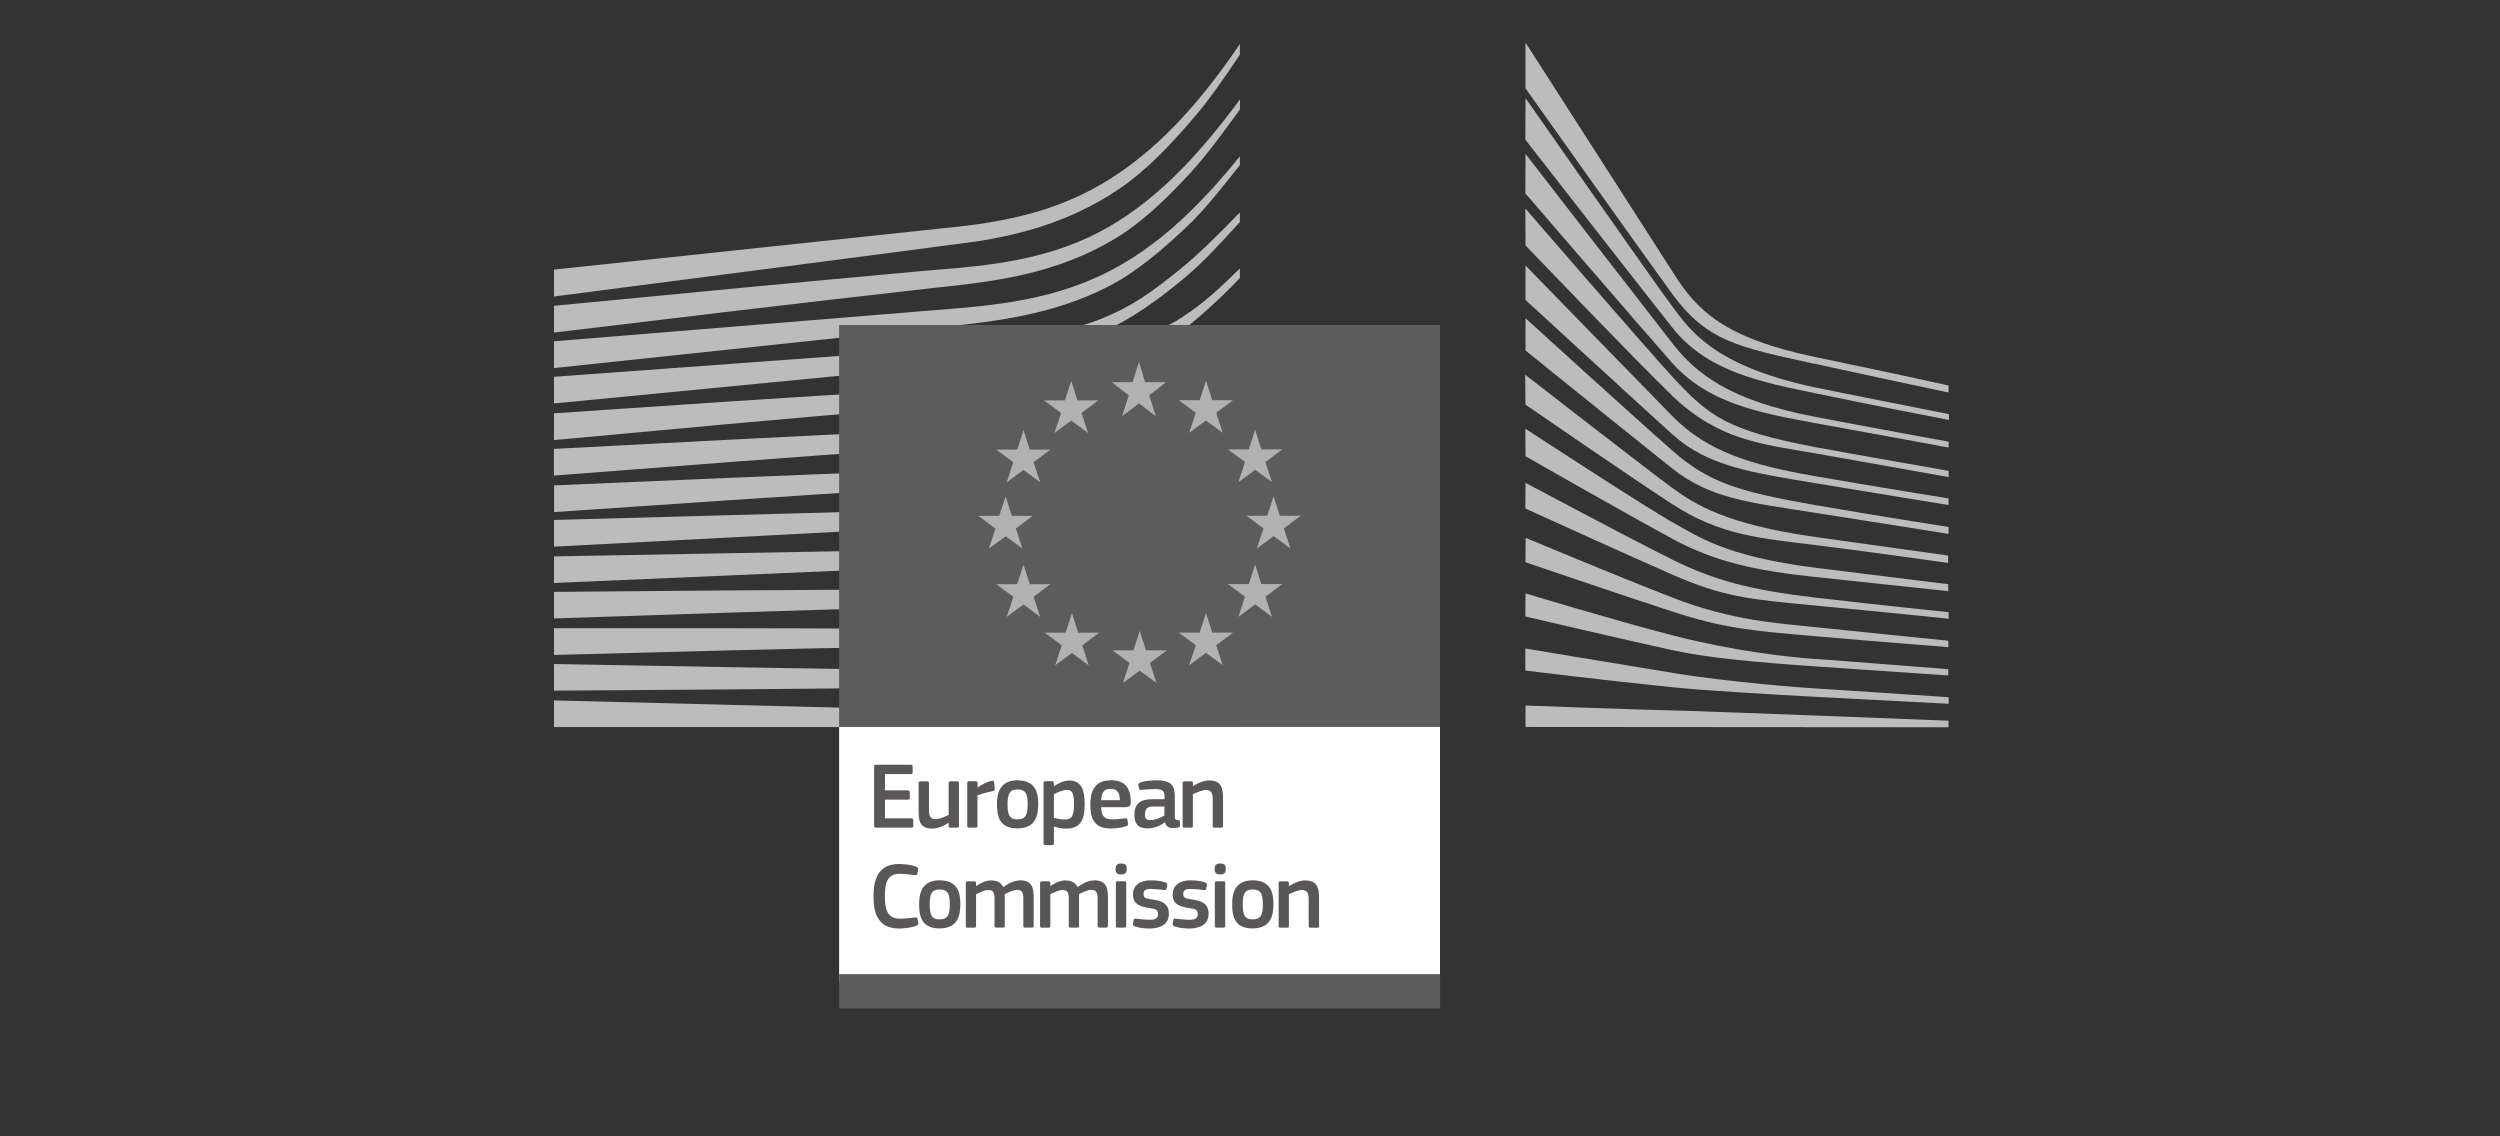
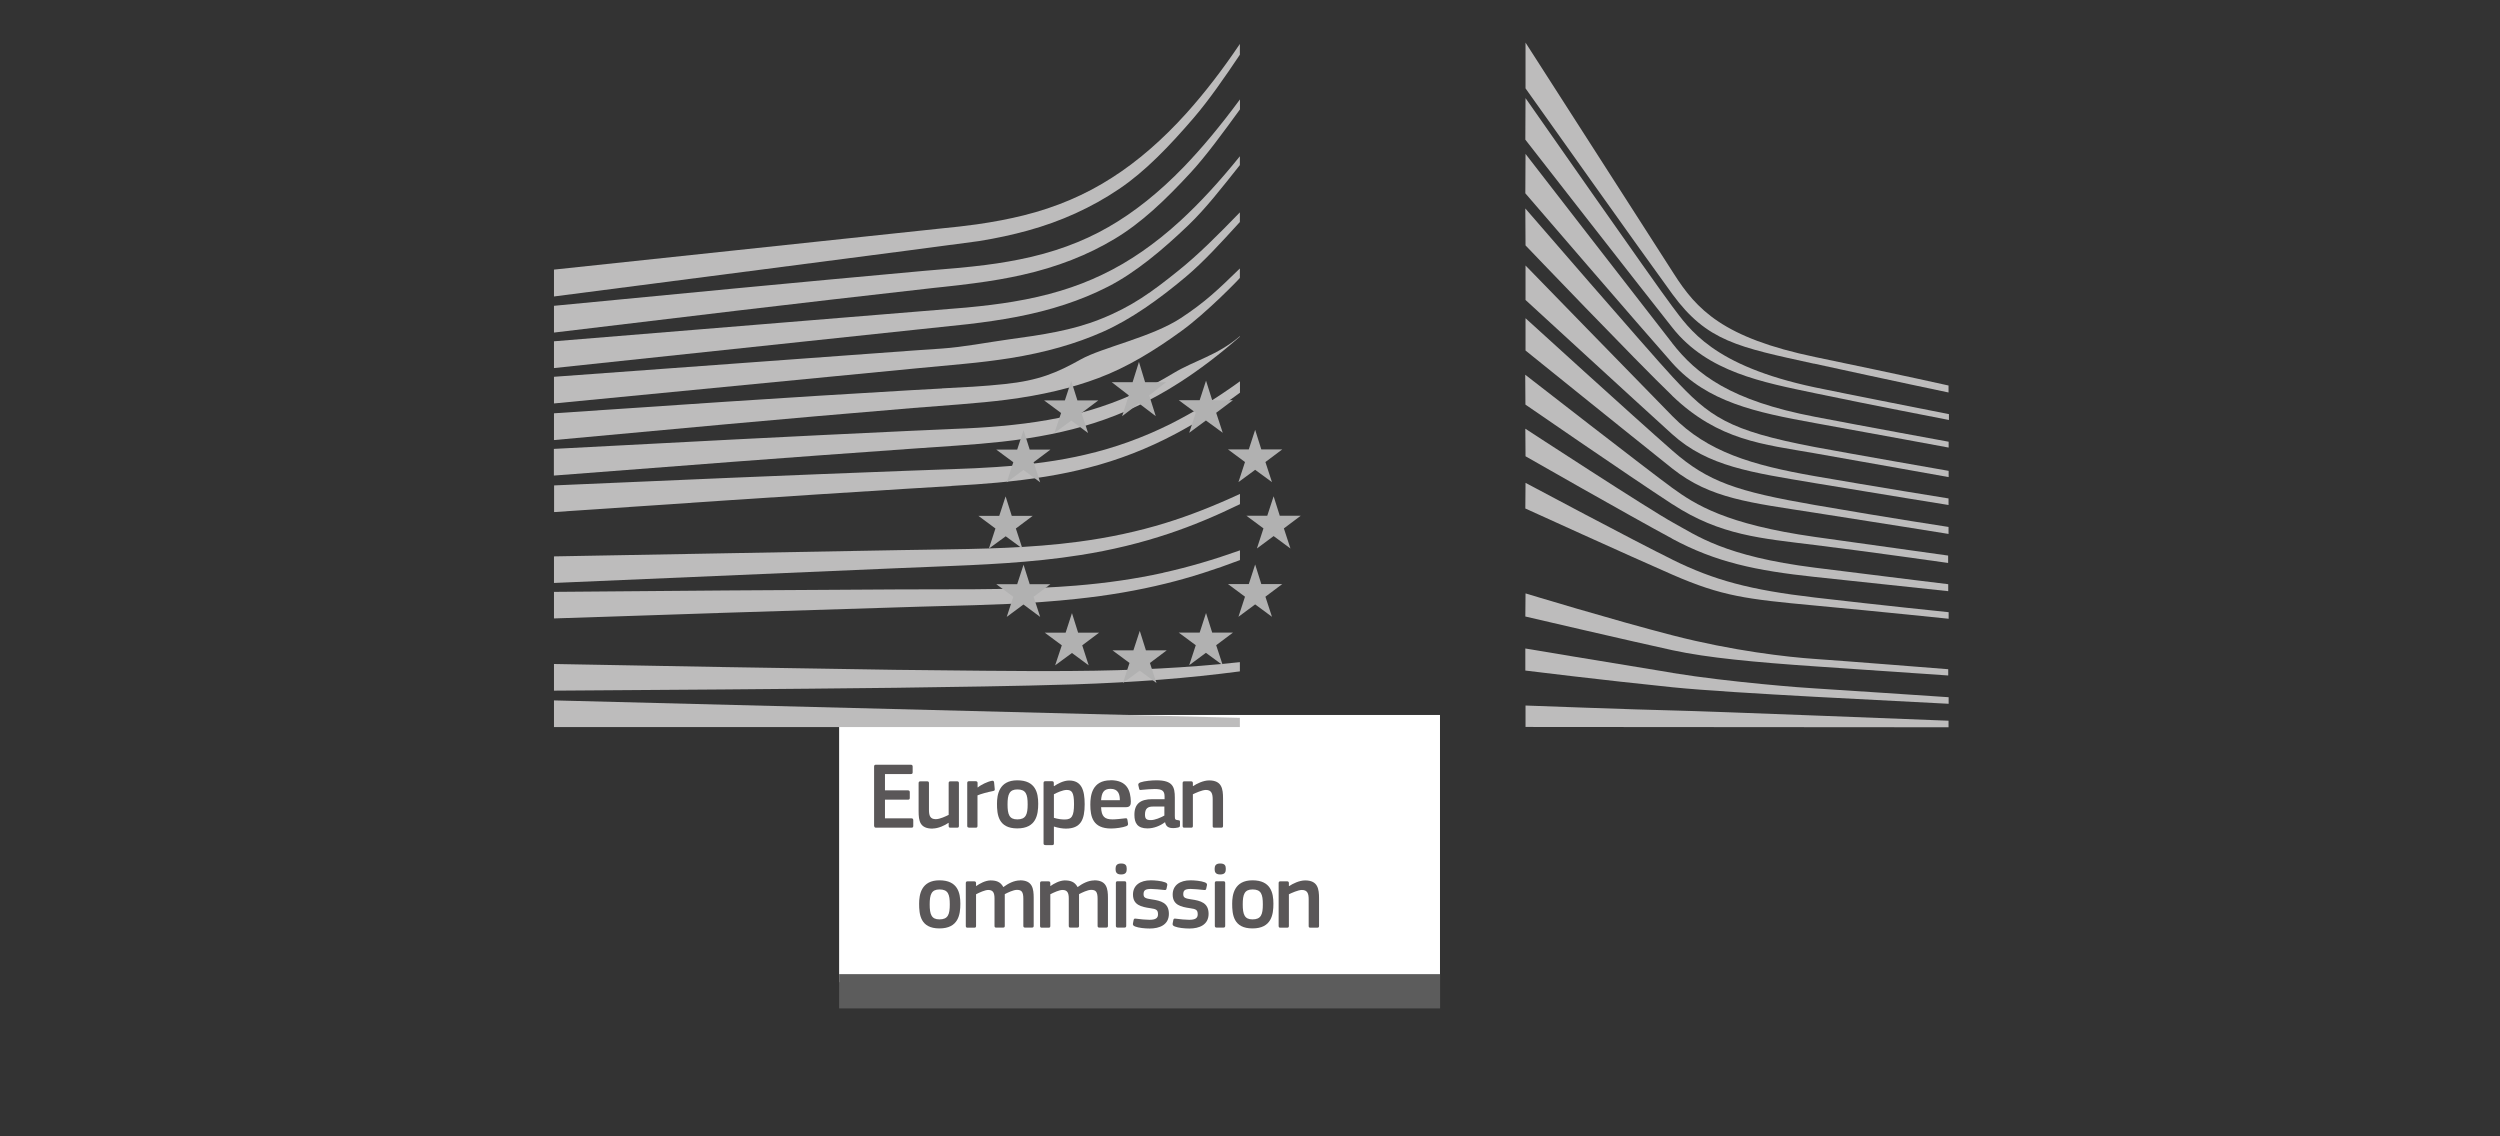
<svg xmlns="http://www.w3.org/2000/svg" fill="none" viewBox="0 0 176 80" height="80" width="176">
  <rect x="0" y="0" width="176" height="80" fill="#333333" stroke="none" />
  <g clip-path="url(#clip0_897_39644)">
    <path fill="white" d="M59.074 69.144H101.375V50.334H59.074V69.144Z" />
    <path fill="#BDBCBC" d="M87.287 11.001C85.85 12.784 84.478 14.272 83.113 15.528C81.337 17.16 79.488 18.439 77.603 19.334C75.762 20.222 73.704 20.843 71.314 21.24C70.325 21.406 69.249 21.536 68.028 21.652L39 24.027V25.912L64.801 23.175L68.137 22.822C69.393 22.677 70.491 22.511 71.487 22.323C73.971 21.854 76.094 21.154 77.993 20.186C79.928 19.204 81.871 17.572 83.669 15.846C84.875 14.691 86.037 13.196 87.287 11.622V10.994V11.001Z" />
    <path fill="#BDBCBC" d="M72.339 16.236C74.693 15.593 76.86 14.604 78.773 13.311C80.615 12.077 82.326 10.286 84.023 8.315C85.099 7.065 86.233 5.426 87.287 3.852V3.094C86.037 4.95 84.803 6.545 83.532 7.961C81.849 9.831 80.087 11.362 78.282 12.51C76.426 13.709 74.34 14.597 72.072 15.16C71.054 15.413 69.971 15.622 68.751 15.796C67.949 15.911 67.118 15.998 66.317 16.077C65.992 16.113 39 18.98 39 18.98V20.872C39 20.872 68.093 17.11 68.916 16.973C70.173 16.77 71.292 16.525 72.339 16.236Z" />
    <path fill="#BDBCBC" d="M87.287 7.007C85.922 8.856 84.637 10.401 83.359 11.73C81.618 13.535 79.82 14.965 78.022 15.99C76.203 17.037 74.101 17.803 71.769 18.265C70.772 18.467 69.689 18.633 68.454 18.763C67.725 18.843 66.996 18.907 66.266 18.965C65.869 19.001 65.479 19.03 65.082 19.066C56.164 19.875 47.297 20.727 39 21.529V23.413C47.362 22.402 56.294 21.334 65.205 20.33C65.602 20.287 65.999 20.236 66.396 20.2C67.126 20.121 67.855 20.041 68.592 19.94C69.862 19.774 70.967 19.579 71.986 19.348C74.404 18.806 76.585 17.954 78.477 16.813C80.355 15.687 82.008 14.113 83.792 12.185C84.904 10.986 86.139 9.289 87.294 7.701V7.007H87.287Z" />
    <path fill="#BDBCBC" d="M66.317 27.349C65.617 27.385 64.916 27.421 64.209 27.465C59.825 27.717 55.514 27.992 51.124 28.28L39 29.096V30.981L51.254 29.855C55.211 29.501 59.811 29.089 64.302 28.721L67.566 28.468C68.844 28.367 69.884 28.266 70.852 28.143C73.336 27.826 75.459 27.32 77.336 26.612C79.358 25.854 81.272 24.684 83.178 23.298C84.904 22.056 87.287 19.601 87.287 19.565V18.9C85.727 20.417 84.832 21.276 83.127 22.395C81.084 23.738 77.611 24.453 76.094 25.298C74.404 26.244 73.141 26.786 70.729 27.038C69.27 27.197 67.768 27.27 66.317 27.342V27.349Z" />
    <path fill="#BDBCBC" d="M67.256 31.378C68.505 31.292 69.545 31.205 70.52 31.097C72.99 30.823 75.098 30.396 76.975 29.797C79.055 29.14 81.077 28.187 82.991 26.959C84.406 26.057 85.821 24.981 87.287 23.703V23.666C85.67 25.046 84.124 25.356 82.594 26.28C80.709 27.421 78.73 28.295 76.708 28.887C74.874 29.422 72.816 29.79 70.404 29.999C69.43 30.086 68.375 30.151 67.184 30.194L63.934 30.339C55.869 30.714 47.839 31.133 38.993 31.602V33.48C47.449 32.823 55.731 32.187 64.014 31.602L67.249 31.378H67.256Z" />
    <path fill="#BDBCBC" d="M87.287 14.951C85.684 16.604 84.355 17.933 82.94 19.067C81.106 20.54 79.69 21.587 77.445 22.475C75.488 23.255 73.394 23.573 70.989 23.898C69.444 24.114 67.833 24.432 66.288 24.54C65.653 24.584 65.017 24.627 64.389 24.67L39 26.526V28.403L64.49 25.934L67.797 25.623C69.025 25.508 70.115 25.371 71.126 25.212C73.596 24.814 75.726 24.208 77.632 23.363C79.611 22.489 81.611 21.06 83.474 19.493C84.738 18.431 85.958 17.088 87.287 15.63V14.958V14.951Z" />
-     <path fill="#BDBCBC" d="M87.287 30.837C85.532 31.862 83.857 32.678 82.196 33.335C80.268 34.101 78.224 34.686 76.13 35.061C74.282 35.401 72.289 35.617 69.855 35.74C68.938 35.791 67.963 35.819 66.685 35.848L39 36.606V38.484L63.551 37.199L66.736 37.04C67.978 36.982 68.996 36.924 69.935 36.852C72.397 36.664 74.426 36.39 76.311 36C78.456 35.552 80.535 34.91 82.492 34.072C84.066 33.4 85.648 32.584 87.294 31.595V30.844L87.287 30.837Z" />
    <path fill="#BDBCBC" d="M66.982 34.209C68.238 34.137 69.264 34.065 70.21 33.978C72.701 33.747 74.745 33.415 76.629 32.924C78.745 32.382 80.803 31.581 82.745 30.548C84.247 29.754 85.742 28.793 87.294 27.645V26.844C85.619 28.057 84.009 29.039 82.399 29.848C80.492 30.801 78.478 31.53 76.412 32.007C74.571 32.44 72.571 32.714 70.123 32.88C69.177 32.946 68.166 32.989 66.931 33.032L63.718 33.148C55.616 33.451 47.399 33.805 39.008 34.173V36.05C47.348 35.48 55.529 34.924 63.783 34.411L66.989 34.216L66.982 34.209Z" />
    <path fill="#BDBCBC" d="M39 48.622C46.748 48.572 54.958 48.514 63.053 48.42L69.299 48.326C71.408 48.29 73.466 48.247 75.553 48.182C79.849 48.044 83.691 47.741 87.287 47.265V46.615C83.676 47.005 79.827 47.207 75.531 47.236C73.451 47.257 71.372 47.236 69.292 47.221L63.046 47.156C55.081 47.041 47.116 46.896 39 46.745V48.615L39 48.622Z" />
    <path fill="#BDBCBC" d="M81.893 40.325C79.95 40.751 77.936 41.047 75.726 41.228C72.541 41.488 69.285 41.488 66.129 41.488C65.147 41.488 64.165 41.488 63.19 41.495C55.132 41.531 47.145 41.596 39 41.668V43.538C46.755 43.278 54.987 43.004 63.219 42.758C64.194 42.722 65.169 42.701 66.151 42.672C69.321 42.592 72.599 42.513 75.813 42.159C78.058 41.921 80.102 41.567 82.066 41.083C83.777 40.664 85.532 40.101 87.294 39.43V38.744C85.474 39.394 83.662 39.928 81.893 40.318V40.325Z" />
-     <path fill="#BDBCBC" d="M69.364 44.347L63.096 44.268C58.822 44.239 54.561 44.232 50.561 44.224H39V46.109L50.59 45.806C54.568 45.705 58.843 45.603 63.104 45.531L69.364 45.445C71.083 45.416 73.35 45.365 75.647 45.214C77.899 45.069 79.943 44.845 81.907 44.528C83.676 44.246 85.474 43.863 87.279 43.401V42.737C85.424 43.163 83.582 43.502 81.791 43.748C79.842 44.008 77.813 44.181 75.596 44.268C74.267 44.318 72.83 44.347 71.206 44.347C70.592 44.347 69.971 44.347 69.357 44.34L69.364 44.347Z" />
    <path fill="#BDBCBC" d="M65.638 38.693C64.866 38.7 64.086 38.715 63.313 38.729L39 39.17V41.04L63.356 39.993C64.129 39.957 64.902 39.928 65.674 39.899C69.083 39.762 72.606 39.624 76.051 39.076C78.232 38.736 80.326 38.224 82.29 37.566C83.915 37.025 85.59 36.325 87.294 35.494V34.772C85.503 35.602 83.748 36.296 82.059 36.816C80.124 37.415 78.058 37.855 75.928 38.137C72.527 38.592 69.032 38.642 65.653 38.693H65.638Z" />
    <path fill="#BDBCBC" d="M39 51.186H87.287V50.536L39 49.308V51.186Z" />
    <path fill="#BDBCBC" d="M117.723 37.928C120.799 39.581 123.616 40.173 127.739 40.614C131.869 41.054 137.155 41.618 137.155 41.618V41.127C137.155 41.127 134.158 40.766 127.768 39.964C121.377 39.163 119.435 37.69 117.774 36.787C116.12 35.884 107.383 30.18 107.383 30.18L107.397 32.122C107.397 32.122 114.647 36.267 117.723 37.921V37.928Z" />
    <path fill="#BDBCBC" d="M107.397 41.784L107.383 43.402C107.383 43.402 115.023 45.185 117.752 45.777C120.215 46.312 123.579 46.622 127.768 46.911C132.945 47.272 137.155 47.554 137.155 47.554V47.113C137.155 47.113 129.739 46.521 127.797 46.391C125.854 46.261 121.984 45.821 117.781 44.737C113.571 43.654 107.404 41.777 107.404 41.777L107.397 41.784Z" />
    <path fill="#BDBCBC" d="M117.745 35.501C121.118 37.704 124.006 37.899 127.761 38.368C131.523 38.83 137.148 39.632 137.148 39.632V39.112C137.148 39.112 133.964 38.672 127.761 37.798C121.5 36.91 119.348 35.523 117.716 34.339C116.084 33.155 107.376 26.381 107.376 26.381L107.39 28.483C107.39 28.483 114.453 33.357 117.738 35.501H117.745Z" />
-     <path fill="#BDBCBC" d="M137.156 45.105C137.156 45.105 128.924 44.275 127.797 44.152C125.234 43.871 122.006 43.726 117.782 42.087C113.485 40.419 107.405 37.863 107.405 37.863L107.391 39.581C107.391 39.581 114.092 41.87 117.76 43.062C121.378 44.239 123.306 44.405 127.775 44.788C132.245 45.178 137.163 45.56 137.163 45.56V45.098L137.156 45.105Z" />
    <path fill="#BDBCBC" d="M117.723 27.862C121.023 31.032 124.114 31.27 127.768 31.913C131.421 32.555 137.184 33.588 137.184 33.588V33.148C137.184 33.148 130.23 31.934 127.768 31.472C121.615 30.302 120.352 29.342 117.752 26.54C116.084 24.742 107.383 14.676 107.383 14.676L107.397 17.276C107.397 17.276 115.21 25.443 117.723 27.855V27.862Z" />
    <path fill="#BDBCBC" d="M127.696 25.595C133.032 26.764 137.177 27.631 137.177 27.631V27.14C137.177 27.14 134.339 26.497 127.811 25.14C121.283 23.782 119.442 21.789 117.832 19.262C116.214 16.734 107.397 3 107.397 3V6.221C107.397 6.221 115.723 17.955 117.745 20.72C120.179 24.035 122.359 24.432 127.696 25.602V25.595Z" />
    <path fill="#BDBCBC" d="M117.723 24.151C115.99 21.934 107.397 10.835 107.397 10.835L107.383 13.608C107.383 13.608 115.571 23.125 117.723 25.551C120.186 28.31 123.616 29.032 127.768 29.783C131.92 30.534 137.184 31.509 137.184 31.509V31.097C137.184 31.097 131.183 30 127.768 29.342C121.854 28.209 119.456 26.375 117.723 24.158V24.151Z" />
    <path fill="#BDBCBC" d="M117.745 29.306C115.42 26.938 107.397 18.691 107.397 18.691V21.118C107.397 21.118 115.463 28.526 117.723 30.57C120.251 32.852 123.334 33.263 127.739 34.007C132.238 34.758 137.177 35.552 137.177 35.552V35.09C137.177 35.09 131.913 34.245 127.739 33.516C123.363 32.751 120.207 31.819 117.745 29.306Z" />
    <path fill="#BDBCBC" d="M107.397 49.662V51.178L137.177 51.2V50.738C137.177 50.738 120.193 50.066 117.774 50.016C115.355 49.965 107.397 49.669 107.397 49.669V49.662Z" />
    <path fill="#BDBCBC" d="M117.745 31.732C115.03 29.357 107.397 22.403 107.397 22.403V24.677C107.397 24.677 114.662 30.541 117.745 32.996C120.417 35.119 123.269 35.393 127.739 36.094C132.209 36.787 137.177 37.589 137.177 37.589V37.097C137.177 37.097 133.263 36.505 127.761 35.552C122.265 34.599 120.244 33.92 117.745 31.732Z" />
    <path fill="#BDBCBC" d="M127.768 27.27C120.561 25.746 118.936 23.168 117.723 21.565C116.51 19.962 107.397 6.907 107.397 6.907L107.383 9.831C107.383 9.831 115.506 20.258 117.752 23.089C120.222 26.201 124.085 26.909 127.768 27.681C131.45 28.454 137.205 29.566 137.205 29.566V29.155C137.205 29.155 129.623 27.66 127.768 27.27Z" />
    <path fill="#BDBCBC" d="M117.745 39.401C115.124 38.116 107.397 33.993 107.397 33.993L107.383 35.798C107.383 35.798 114.64 39.105 117.752 40.463C121.233 41.979 122.951 42.181 127.768 42.629C132.627 43.084 137.184 43.56 137.184 43.56V43.098C137.184 43.098 132.259 42.593 127.768 42.066C123.19 41.531 120.669 40.845 117.752 39.408L117.745 39.401Z" />
    <path fill="#BDBCBC" d="M117.774 47.373C112.445 46.506 107.383 45.654 107.383 45.654V47.207C107.383 47.207 112.799 47.878 117.752 48.384C119.962 48.608 123.854 48.839 127.768 49.055C131.53 49.258 137.184 49.546 137.184 49.546V49.084C137.184 49.084 128.345 48.492 127.768 48.463C127.19 48.442 121.774 48.03 117.774 47.38V47.373Z" />
-     <path fill="#5C5C5C" d="M101.375 22.879H59.074V51.178H101.375V22.879Z" />
    <path fill="#5C5C5C" d="M101.382 68.581H59.074V70.993H101.382V68.581Z" />
    <path fill="#B1B1B1" d="M75.9 44.542H77.373L76.189 45.431L76.643 46.839L75.466 45.972L74.282 46.839L74.751 45.431L73.553 44.542H75.019L75.466 43.163L75.9 44.542ZM72.477 41.127H73.95L72.766 42.015L73.228 43.43L72.051 42.557L70.874 43.43L71.336 42.015L70.137 41.127H71.61L72.058 39.755L72.491 41.127H72.477ZM71.228 36.318H72.701L71.516 37.206L71.979 38.621L70.802 37.755L69.617 38.621L70.079 37.206L68.881 36.318H70.347L70.794 34.946L71.228 36.318ZM72.477 31.653H73.95L72.766 32.541L73.228 33.956L72.051 33.083L70.874 33.956L71.336 32.541L70.137 31.653H71.61L72.058 30.281L72.491 31.653H72.477ZM75.849 28.187H77.322L76.138 29.075L76.6 30.483L75.416 29.609L74.232 30.483L74.701 29.075L73.502 28.187H74.968L75.416 26.815L75.849 28.187ZM90.096 36.31H91.569L90.385 37.199L90.847 38.614L89.663 37.74L88.486 38.614L88.948 37.199L87.749 36.31H89.215L89.663 34.938L90.096 36.31ZM88.796 41.12H90.269L89.085 42.008L89.547 43.423L88.363 42.549L87.186 43.423L87.648 42.008L86.45 41.12H87.915L88.363 39.74L88.796 41.12ZM88.796 31.639H90.269L89.085 32.527L89.547 33.942L88.363 33.075L87.186 33.942L87.648 32.527L86.45 31.639H87.915L88.363 30.259L88.796 31.639ZM85.33 28.172H86.803L85.619 29.061L86.081 30.469L84.897 29.602L83.72 30.469L84.182 29.061L82.983 28.172H84.457L84.904 26.8L85.338 28.172H85.33ZM85.33 44.535H86.803L85.619 45.423L86.081 46.831L84.897 45.958L83.72 46.831L84.182 45.423L82.983 44.535H84.457L84.904 43.156L85.338 44.535H85.33ZM80.665 45.784H82.139L80.954 46.673L81.416 48.081L80.232 47.214L79.055 48.081L79.517 46.673L78.319 45.784H79.792L80.24 44.412L80.673 45.784H80.665ZM80.615 26.909H82.088L80.904 27.833L81.366 29.299L80.182 28.396L78.998 29.299L79.467 27.833L78.268 26.909H79.734L80.182 25.479L80.615 26.909Z" />
    <path fill="#5A5758" d="M71.617 54.934C70.332 54.934 70.188 55.952 70.188 56.58C70.188 57.338 70.274 58.32 71.617 58.32C72.96 58.32 73.09 57.338 73.09 56.58C73.09 55.822 72.91 54.934 71.617 54.934ZM71.617 57.685C71.054 57.685 70.931 57.338 70.931 56.63C70.931 55.923 71.061 55.576 71.624 55.576C72.231 55.576 72.347 55.923 72.347 56.63C72.347 57.338 72.224 57.685 71.617 57.685Z" />
    <path fill="#5A5758" d="M65.652 58.328C66.056 58.328 66.511 58.111 66.771 57.93H66.786V58.147C66.786 58.226 66.815 58.27 66.908 58.27H67.385C67.479 58.27 67.508 58.226 67.508 58.147V55.136C67.508 55.049 67.472 55.006 67.385 55.006H66.908C66.807 55.006 66.786 55.056 66.786 55.136V57.367C66.612 57.454 66.172 57.67 65.883 57.67C65.479 57.67 65.399 57.418 65.399 57.013V55.136C65.399 55.049 65.363 55.006 65.276 55.006H64.793C64.699 55.006 64.67 55.056 64.67 55.136V57.1C64.67 57.8 64.757 58.335 65.659 58.335L65.652 58.328Z" />
    <path fill="#5A5758" d="M81.12 56.262C80.275 56.262 79.856 56.594 79.863 57.374C79.863 57.93 80.066 58.32 80.78 58.32C81.228 58.32 81.676 58.14 82.008 57.887H82.022C82.087 58.205 82.282 58.299 82.6 58.299C82.701 58.299 82.802 58.284 82.911 58.263C83.026 58.241 83.07 58.197 83.07 58.125V57.844C83.07 57.771 83.041 57.75 82.947 57.743C82.737 57.714 82.708 57.706 82.708 57.439V56.154C82.708 55.403 82.571 54.934 81.416 54.934C81.098 54.934 80.571 54.977 80.289 55.078C80.145 55.136 80.123 55.194 80.138 55.28L80.195 55.526C80.217 55.62 80.246 55.627 80.383 55.605C80.65 55.576 81.069 55.547 81.293 55.547C81.842 55.547 81.986 55.692 81.986 56.089V56.262H81.134H81.12ZM81.965 57.418C81.712 57.562 81.308 57.735 81.019 57.735C80.701 57.735 80.607 57.642 80.607 57.345C80.607 56.905 80.824 56.782 81.156 56.782H81.972V57.418H81.965Z" />
    <path fill="#5A5758" d="M85.972 58.27C86.073 58.27 86.102 58.227 86.102 58.147V56.212C86.102 55.54 86.022 54.941 85.12 54.941C84.716 54.941 84.246 55.172 84.001 55.338C84.001 55.338 83.986 55.338 83.979 55.338V55.136C83.979 55.049 83.943 55.006 83.856 55.006H83.38C83.286 55.006 83.257 55.049 83.257 55.136V58.147C83.257 58.234 83.293 58.27 83.38 58.27H83.856C83.95 58.27 83.979 58.227 83.979 58.147V55.916C84.159 55.829 84.629 55.612 84.896 55.612C85.286 55.612 85.373 55.872 85.373 56.27V58.147C85.365 58.234 85.409 58.27 85.495 58.27H85.972Z" />
    <path fill="#5A5758" d="M73.596 59.497H74.072C74.181 59.497 74.195 59.439 74.195 59.367V58.19H74.202C74.513 58.291 74.816 58.334 75.033 58.334C76.087 58.334 76.361 57.706 76.361 56.616C76.361 55.605 76.13 54.948 75.264 54.948C74.874 54.948 74.448 55.179 74.21 55.345L74.188 55.331V55.128C74.188 55.049 74.159 54.998 74.065 54.998H73.589C73.495 54.998 73.466 55.042 73.466 55.128V59.36C73.466 59.446 73.487 59.49 73.589 59.49L73.596 59.497ZM74.195 55.915C74.397 55.807 74.816 55.612 75.091 55.612C75.444 55.612 75.611 55.757 75.611 56.609C75.611 57.461 75.444 57.692 74.961 57.692C74.73 57.692 74.491 57.663 74.195 57.576V55.908V55.915Z" />
    <path fill="#5A5758" d="M68.208 58.27H68.692C68.786 58.27 68.815 58.226 68.815 58.147V55.995C69.046 55.894 69.522 55.764 69.898 55.692C70.042 55.663 70.035 55.627 70.028 55.533L69.985 55.085C69.97 54.969 69.912 54.955 69.826 54.969C69.515 55.027 69.039 55.258 68.837 55.439L68.822 55.424V55.128C68.822 55.049 68.786 54.998 68.692 54.998H68.216C68.122 54.998 68.093 55.042 68.093 55.128V58.139C68.093 58.226 68.129 58.262 68.216 58.262L68.208 58.27Z" />
    <path fill="#5A5758" d="M78.181 54.934C76.882 54.934 76.759 56.002 76.759 56.645C76.759 57.511 76.947 58.327 78.217 58.327C78.542 58.327 79.033 58.262 79.293 58.161C79.416 58.111 79.423 58.053 79.409 57.952L79.373 57.728C79.351 57.598 79.315 57.598 79.192 57.612C78.939 57.641 78.564 57.685 78.326 57.685C77.777 57.685 77.539 57.497 77.517 56.825H79.286C79.553 56.825 79.618 56.659 79.611 56.421C79.589 55.699 79.38 54.926 78.181 54.926V54.934ZM77.517 56.334C77.553 55.836 77.683 55.533 78.181 55.533C78.73 55.533 78.838 55.923 78.838 56.334H77.517Z" />
    <path fill="#5A5758" d="M61.543 58.147C61.543 58.226 61.587 58.27 61.673 58.27H64.165C64.258 58.27 64.294 58.233 64.294 58.147V57.742C64.294 57.656 64.251 57.612 64.172 57.612H62.302V56.298H63.919C64.02 56.298 64.049 56.255 64.049 56.175V55.764C64.049 55.684 64.006 55.641 63.919 55.641H62.302V54.493H64.121C64.222 54.493 64.251 54.45 64.251 54.37V53.959C64.251 53.879 64.201 53.836 64.121 53.836H61.666C61.572 53.836 61.536 53.879 61.536 53.966V58.14L61.543 58.147Z" />
    <path fill="#5A5758" d="M66.136 61.974C64.85 61.974 64.706 62.992 64.706 63.62C64.706 64.379 64.793 65.361 66.136 65.361C67.479 65.361 67.609 64.379 67.609 63.62C67.609 62.862 67.428 61.974 66.136 61.974ZM66.136 64.725C65.58 64.725 65.45 64.379 65.45 63.671C65.45 62.963 65.58 62.617 66.143 62.617C66.75 62.617 66.865 62.963 66.865 63.671C66.865 64.379 66.742 64.725 66.136 64.725Z" />
-     <path fill="#5A5758" d="M63.327 61.519C63.674 61.519 64.071 61.562 64.403 61.606C64.526 61.62 64.555 61.584 64.576 61.505L64.634 61.23C64.656 61.122 64.613 61.071 64.511 61.021C64.158 60.876 63.616 60.826 63.291 60.826C61.768 60.826 61.493 61.988 61.493 63.129C61.493 64.27 61.804 65.368 63.291 65.368C63.616 65.368 64.201 65.31 64.526 65.165C64.634 65.122 64.67 65.057 64.641 64.949L64.591 64.696C64.562 64.609 64.54 64.573 64.41 64.588C64.049 64.631 63.724 64.674 63.334 64.674C62.461 64.674 62.295 63.989 62.295 63.115C62.295 62.241 62.425 61.512 63.334 61.512L63.327 61.519Z" />
    <path fill="#5A5758" d="M71.812 61.981C71.386 61.981 70.967 62.205 70.635 62.451C70.426 62.061 70.108 61.981 69.718 61.981C69.35 61.996 68.981 62.198 68.722 62.379H68.714V62.176C68.714 62.097 68.678 62.046 68.584 62.046H68.115C68.028 62.046 67.992 62.09 67.992 62.176V65.188C67.992 65.274 68.028 65.31 68.115 65.31H68.591C68.685 65.31 68.714 65.267 68.714 65.188V62.956C68.967 62.826 69.343 62.653 69.574 62.653C69.906 62.653 70.014 62.848 70.014 63.252V65.18C70.014 65.267 70.043 65.303 70.13 65.303H70.613C70.715 65.303 70.736 65.26 70.736 65.18V63.288C70.736 63.137 70.736 63.014 70.736 62.949C70.938 62.841 71.343 62.646 71.588 62.646C71.92 62.646 72.043 62.783 72.043 63.281V65.18C72.043 65.267 72.079 65.303 72.173 65.303H72.65C72.744 65.303 72.772 65.26 72.772 65.18V63.216C72.772 62.552 72.686 61.974 71.805 61.974L71.812 61.981Z" />
    <path fill="#5A5758" d="M88.175 61.974C86.889 61.974 86.745 62.992 86.745 63.62C86.745 64.379 86.832 65.361 88.175 65.361C89.518 65.361 89.648 64.379 89.648 63.62C89.648 62.862 89.467 61.974 88.175 61.974ZM88.175 64.725C87.619 64.725 87.489 64.379 87.489 63.671C87.489 62.963 87.612 62.617 88.182 62.617C88.789 62.617 88.904 62.963 88.904 63.671C88.904 64.379 88.781 64.725 88.175 64.725Z" />
    <path fill="#5A5758" d="M85.9 60.79C85.582 60.79 85.51 60.956 85.51 61.172C85.51 61.367 85.553 61.562 85.9 61.562C86.246 61.562 86.297 61.382 86.297 61.172C86.297 60.941 86.232 60.79 85.9 60.79Z" />
    <path fill="#5A5758" d="M91.879 61.981C91.474 61.981 91.005 62.212 90.759 62.379C90.759 62.379 90.745 62.379 90.738 62.379V62.176C90.738 62.09 90.702 62.046 90.615 62.046H90.138C90.044 62.046 90.016 62.09 90.016 62.176V65.188C90.016 65.274 90.052 65.31 90.138 65.31H90.615C90.709 65.31 90.738 65.267 90.738 65.188V62.956C90.918 62.87 91.388 62.653 91.655 62.653C92.045 62.653 92.131 62.913 92.131 63.31V65.188C92.124 65.274 92.168 65.31 92.254 65.31H92.731C92.832 65.31 92.861 65.267 92.861 65.188V63.252C92.861 62.581 92.781 61.981 91.879 61.981Z" />
    <path fill="#5A5758" d="M86.131 62.039H85.654C85.561 62.039 85.524 62.075 85.524 62.162V65.18C85.524 65.267 85.568 65.303 85.654 65.303H86.131C86.225 65.303 86.254 65.252 86.254 65.18V62.162C86.254 62.09 86.225 62.039 86.131 62.039Z" />
    <path fill="#5A5758" d="M79.163 62.039H78.687C78.593 62.039 78.557 62.075 78.557 62.162V65.18C78.557 65.267 78.6 65.303 78.687 65.303H79.163C79.257 65.303 79.286 65.252 79.286 65.18V62.162C79.286 62.09 79.257 62.039 79.163 62.039Z" />
    <path fill="#5A5758" d="M78.925 60.79C78.607 60.79 78.535 60.956 78.535 61.172C78.535 61.367 78.579 61.562 78.925 61.562C79.272 61.562 79.322 61.382 79.322 61.172C79.322 60.941 79.257 60.79 78.925 60.79Z" />
    <path fill="#5A5758" d="M77.04 61.981C76.614 61.981 76.195 62.205 75.863 62.451C75.653 62.061 75.335 61.981 74.945 61.981C74.577 61.996 74.209 62.198 73.949 62.379H73.942V62.176C73.942 62.097 73.906 62.046 73.812 62.046H73.343C73.256 62.046 73.22 62.09 73.22 62.176V65.188C73.22 65.274 73.256 65.31 73.343 65.31H73.819C73.913 65.31 73.942 65.267 73.942 65.188V62.956C74.195 62.826 74.57 62.653 74.801 62.653C75.133 62.653 75.242 62.848 75.242 63.252V65.18C75.242 65.267 75.27 65.303 75.357 65.303H75.841C75.942 65.303 75.964 65.26 75.964 65.18V63.288C75.964 63.137 75.964 63.014 75.964 62.949C76.166 62.841 76.57 62.646 76.816 62.646C77.148 62.646 77.271 62.783 77.271 63.281V65.18C77.271 65.267 77.307 65.303 77.401 65.303H77.877C77.971 65.303 78 65.26 78 65.18V63.216C78 62.552 77.913 61.974 77.032 61.974L77.04 61.981Z" />
    <path fill="#5A5758" d="M81.077 63.317C80.672 63.252 80.506 63.216 80.506 62.956C80.506 62.696 80.607 62.581 81.033 62.581C81.279 62.581 81.654 62.624 81.943 62.653C82.066 62.667 82.102 62.653 82.124 62.559L82.174 62.321C82.196 62.22 82.145 62.169 82.03 62.118C81.748 62.01 81.286 61.974 81.019 61.974C80.268 61.974 79.762 62.321 79.762 62.978C79.762 63.707 80.333 63.844 80.99 63.938C81.409 63.996 81.524 64.061 81.524 64.371C81.524 64.639 81.351 64.754 80.925 64.754C80.701 64.754 80.268 64.718 79.979 64.675C79.871 64.66 79.827 64.668 79.806 64.776L79.762 65C79.741 65.108 79.77 65.166 79.907 65.224C80.159 65.325 80.607 65.368 80.939 65.368C81.625 65.368 82.29 65.115 82.29 64.335C82.29 63.556 81.719 63.411 81.084 63.317H81.077Z" />
    <path fill="#5A5758" d="M83.871 63.317C83.467 63.252 83.301 63.216 83.301 62.956C83.301 62.696 83.402 62.581 83.828 62.581C84.074 62.581 84.449 62.624 84.738 62.653C84.861 62.667 84.897 62.653 84.918 62.559L84.969 62.321C84.991 62.22 84.94 62.169 84.825 62.118C84.543 62.01 84.081 61.974 83.814 61.974C83.063 61.974 82.557 62.321 82.557 62.978C82.557 63.707 83.128 63.844 83.785 63.938C84.204 63.996 84.319 64.061 84.319 64.371C84.319 64.639 84.146 64.754 83.72 64.754C83.496 64.754 83.063 64.718 82.774 64.675C82.666 64.66 82.622 64.668 82.601 64.776L82.557 65C82.536 65.108 82.564 65.166 82.702 65.224C82.954 65.325 83.402 65.368 83.734 65.368C84.42 65.368 85.085 65.115 85.085 64.335C85.085 63.556 84.514 63.411 83.879 63.317H83.871Z" />
  </g>
  <defs>
    <clipPath id="clip0_897_39644">
      <rect transform="translate(39 3)" fill="white" height="68" width="98.205" />
    </clipPath>
  </defs>
</svg>